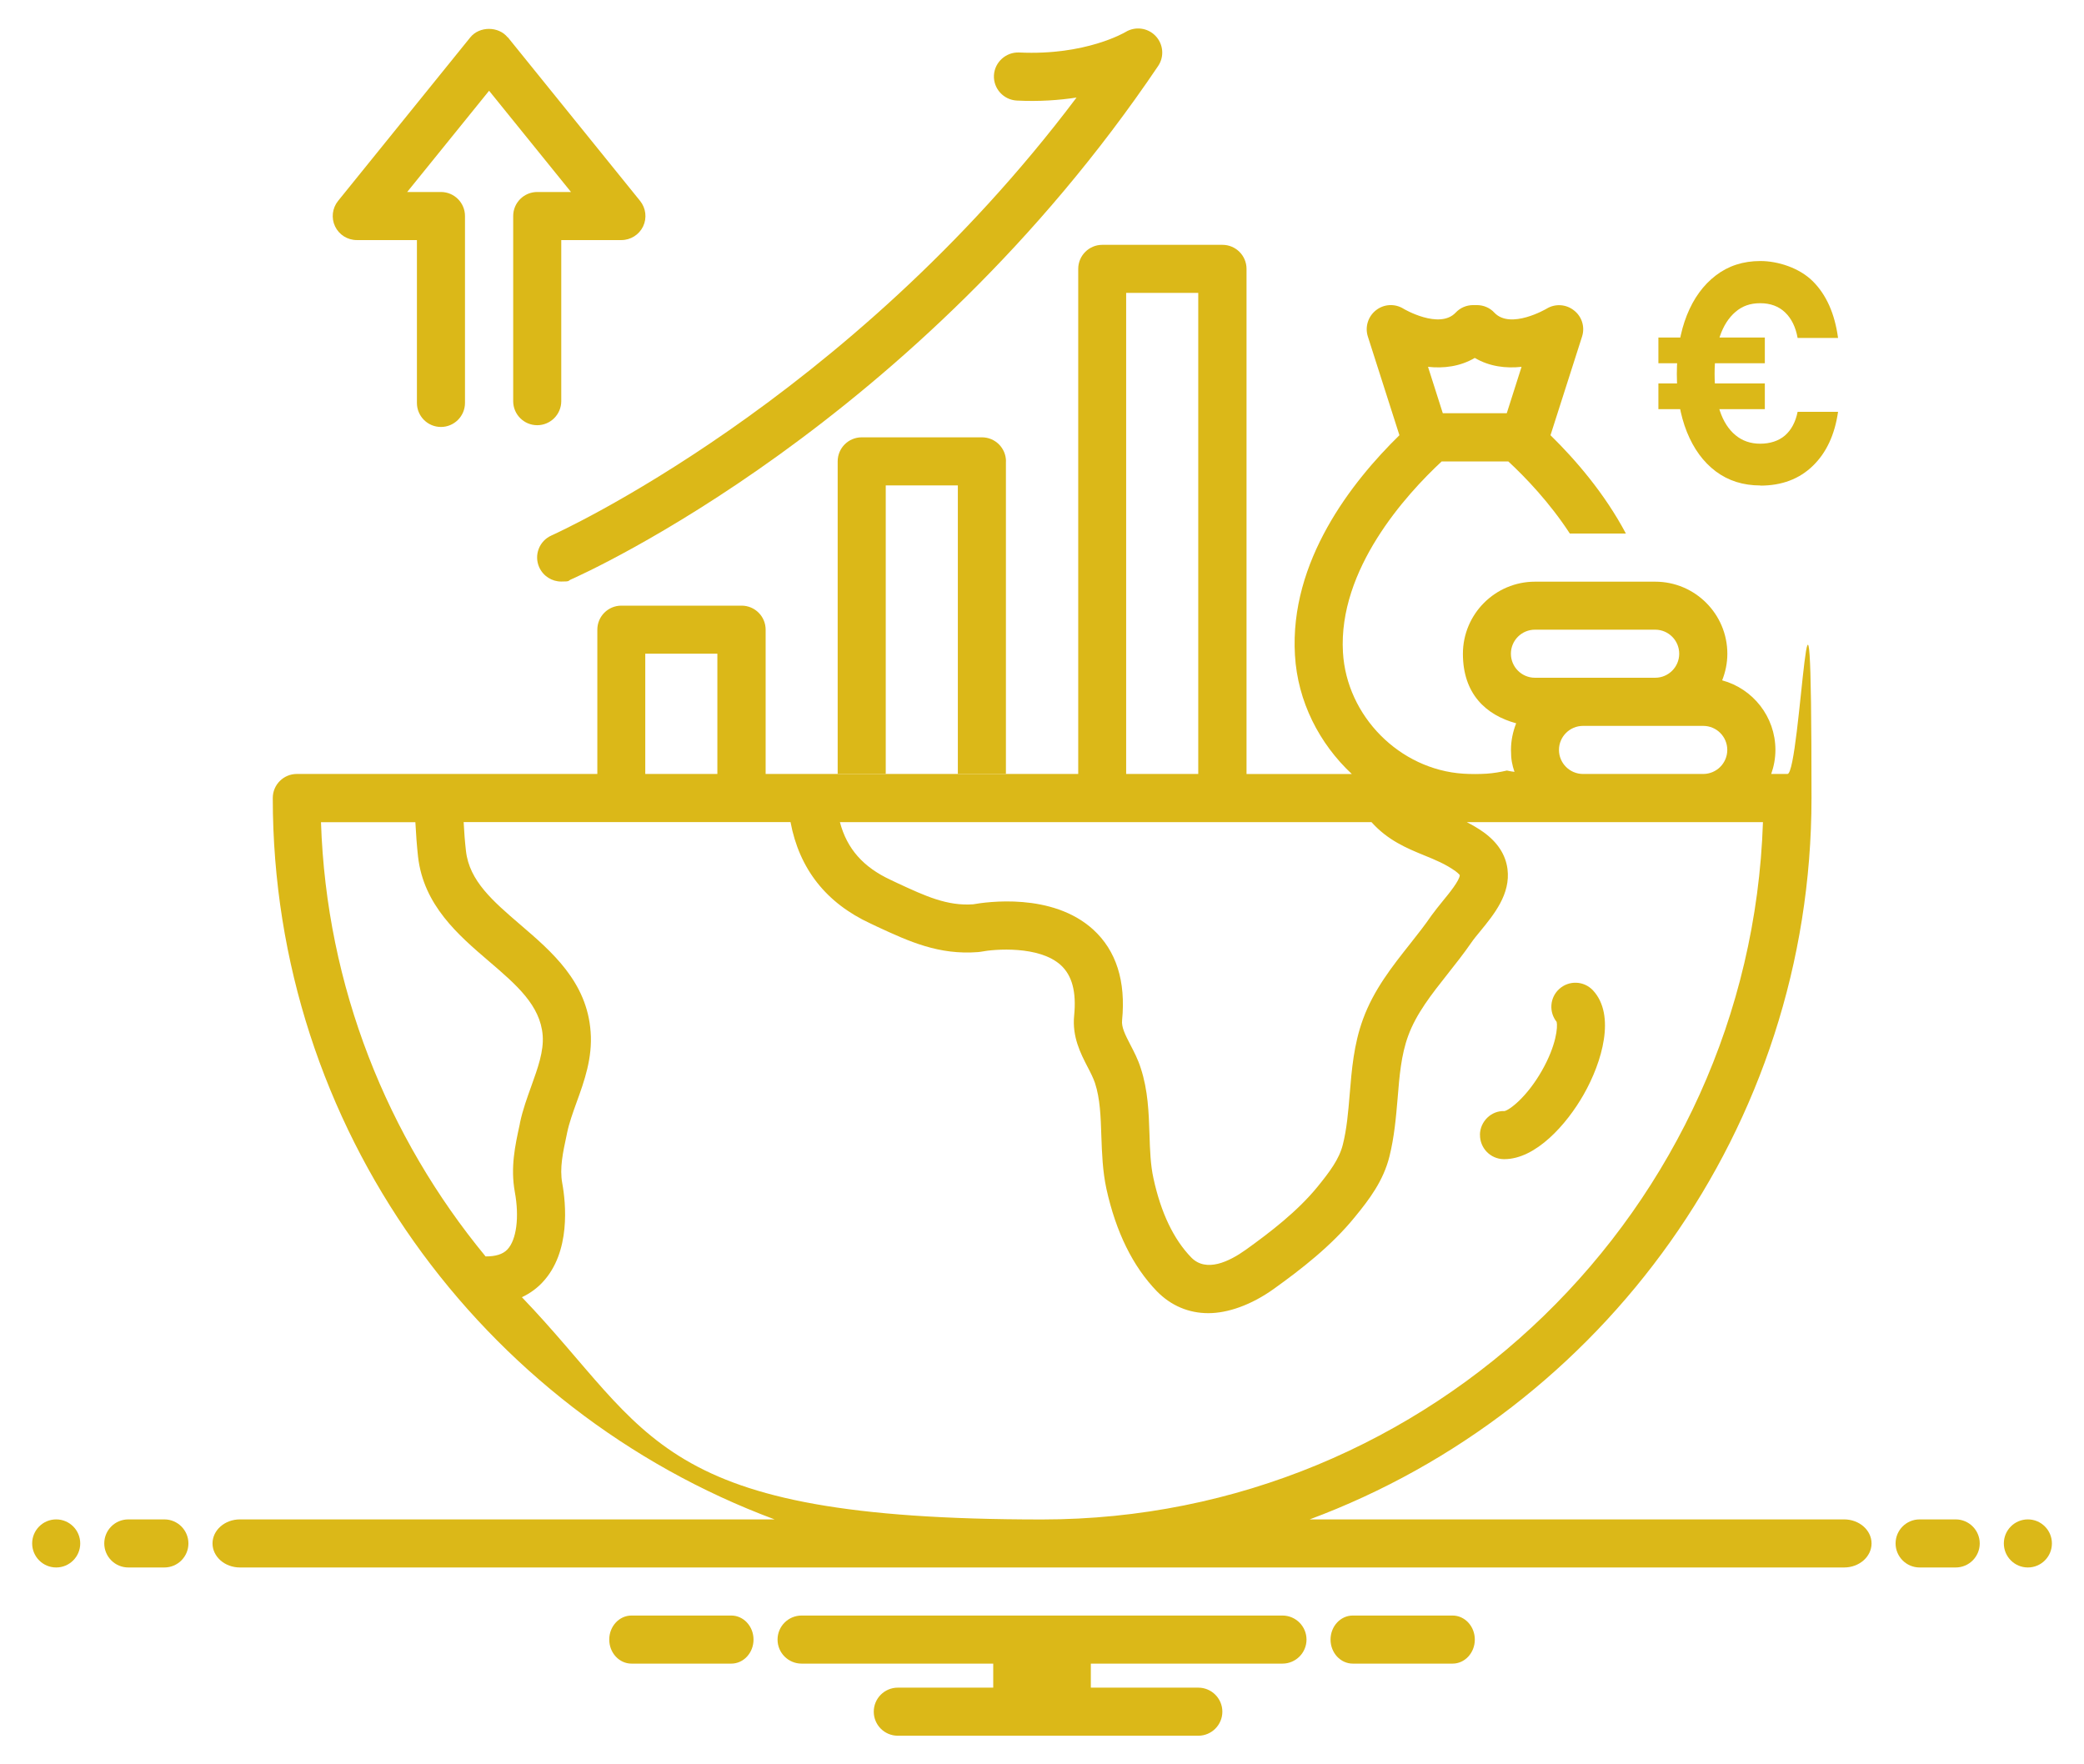
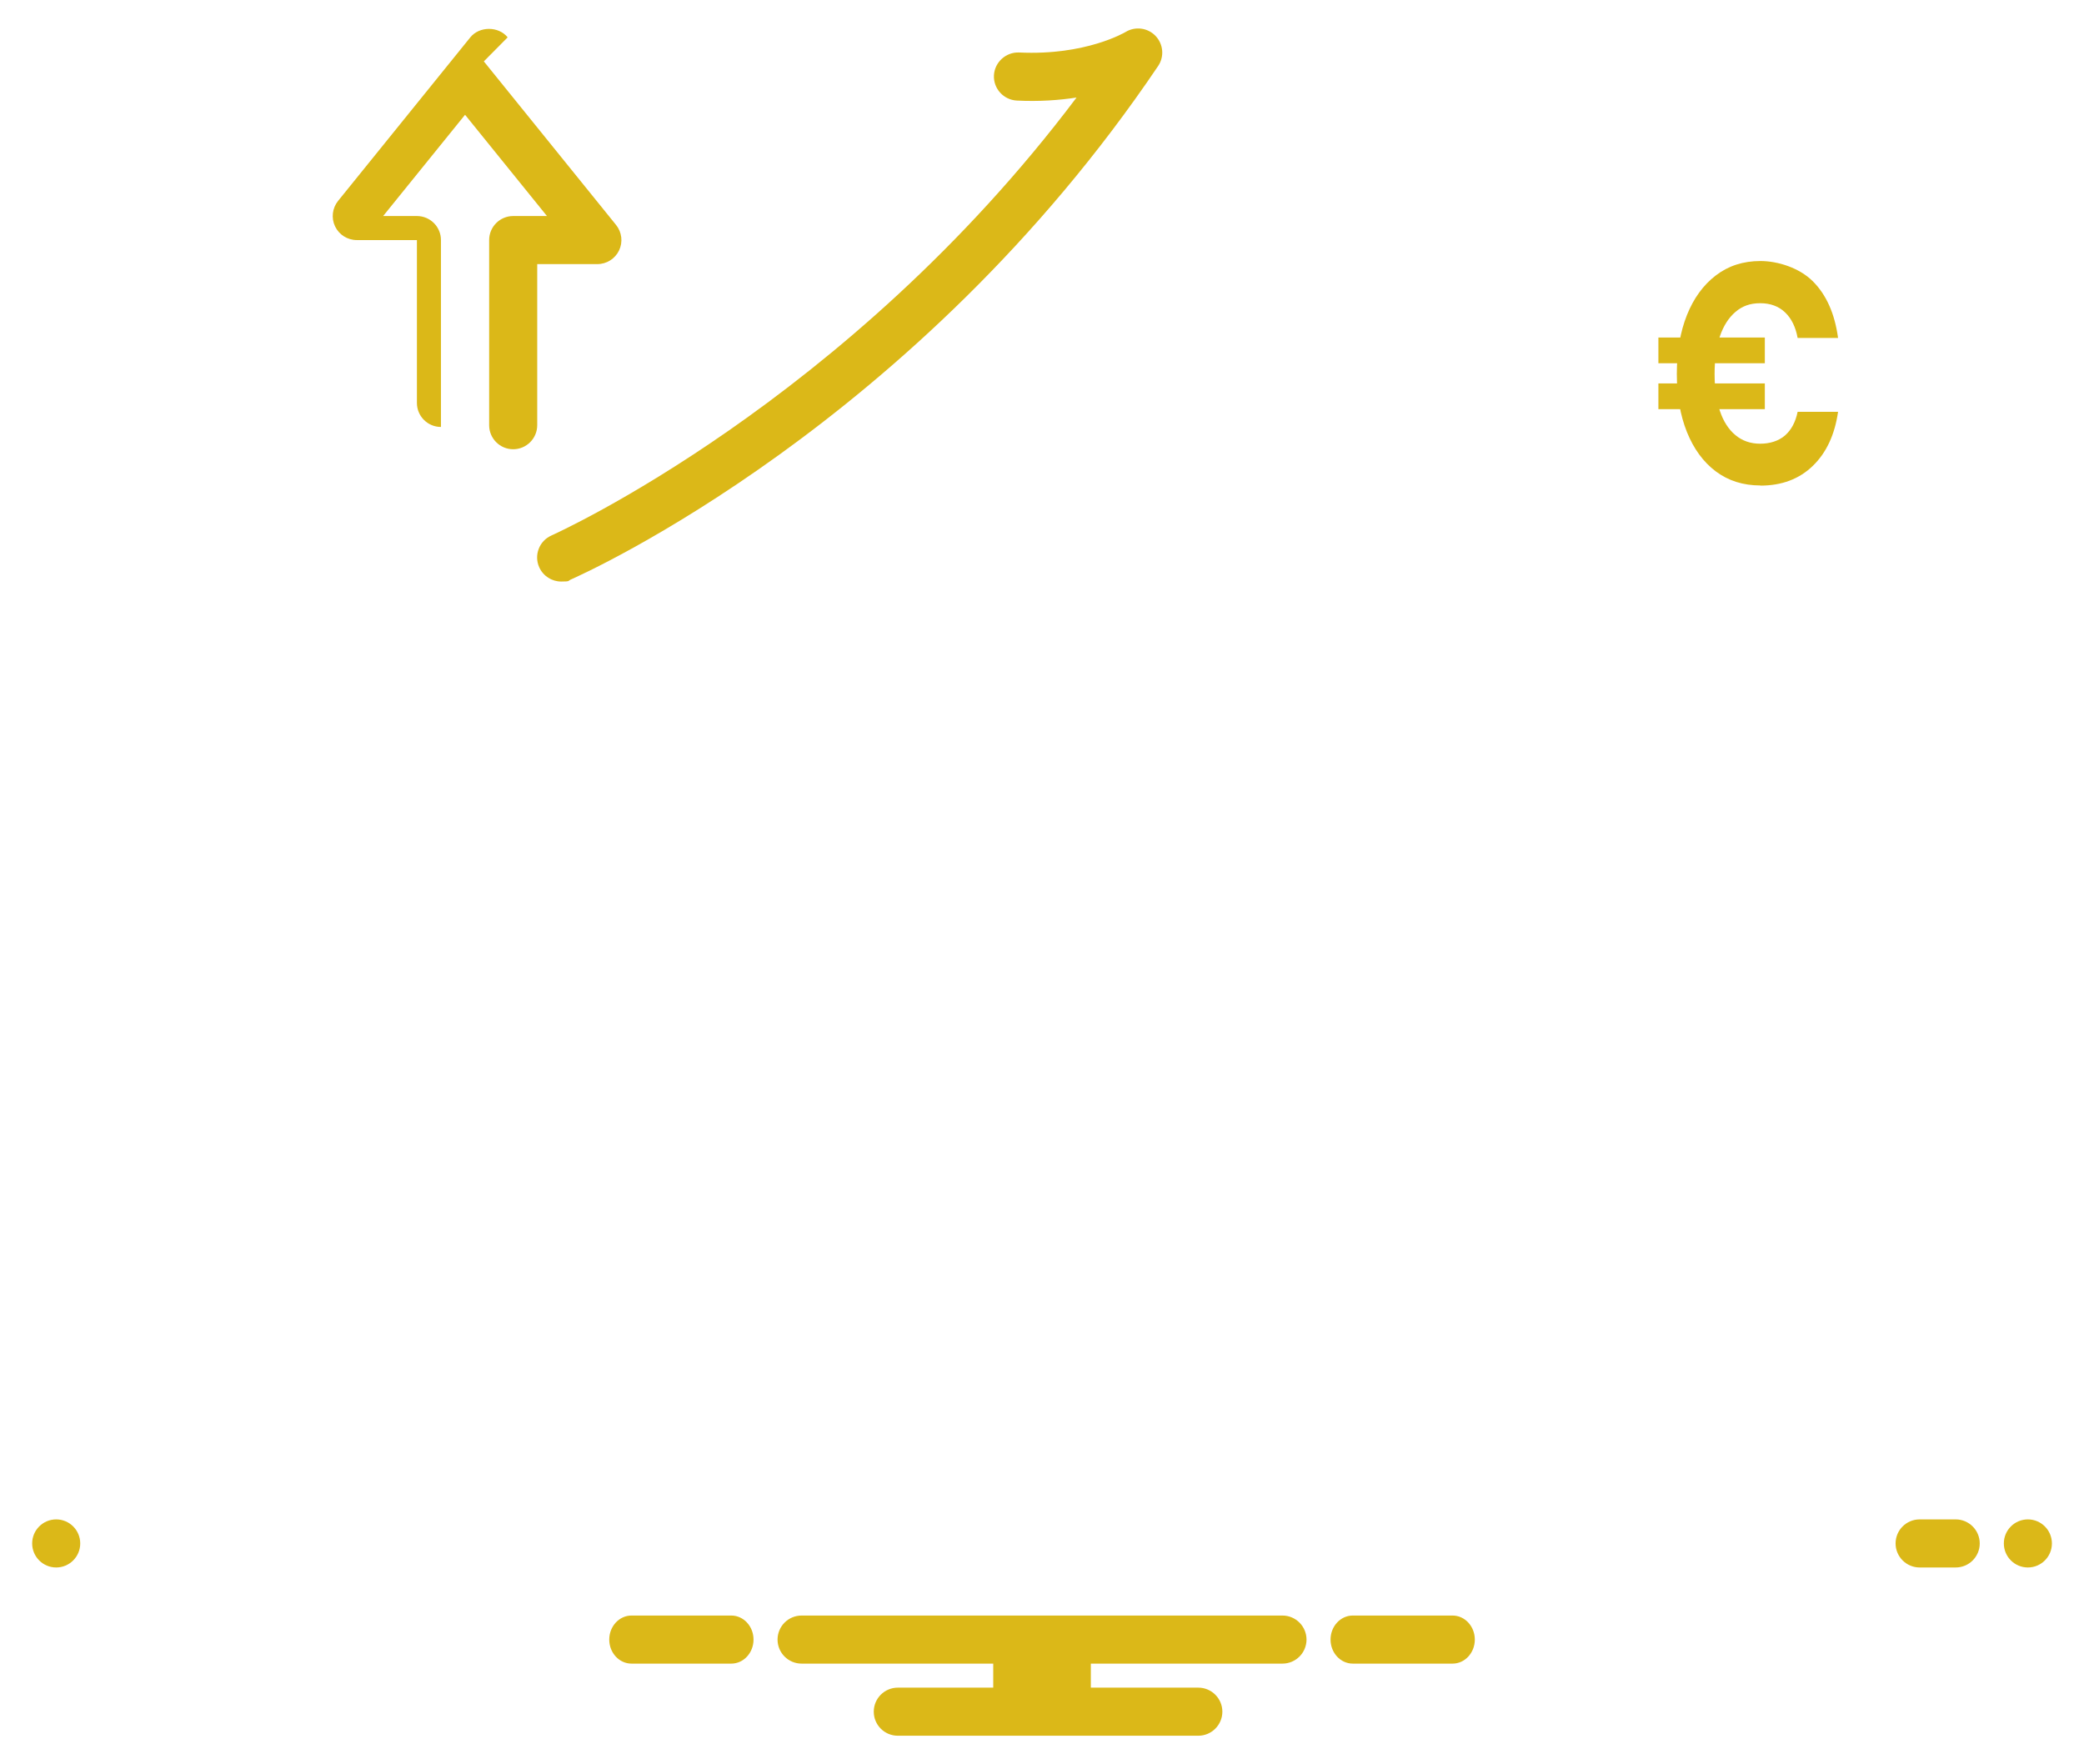
<svg xmlns="http://www.w3.org/2000/svg" id="Layer_1" version="1.1" viewBox="0 0 2974.2 2517.8">
  <defs>
    <style>
      .st0 {
        fill: #dbb818;
      }
    </style>
  </defs>
-   <path class="st0" d="M2112.2,1619.3c-.3,19,14.8,34.6,33.7,34.9.4,0,.7,0,1,0,44.9,0,89-49.5,113.3-92.3,26.5-46.6,45.8-113.4,13.3-148.5-12.9-13.9-34.6-14.7-48.5-1.8-13.3,12.3-14.6,32.8-3.4,46.7,1.7,7-.3,33.2-21.1,69.7-21.4,37.6-46.3,56.3-53.5,57.6-18.8-.8-34.6,14.8-34.9,33.7Z" />
-   <path class="st0" d="M724.5,53.3c-13-16.1-40.3-16.1-53.3,0l-188.7,233.4c-8.3,10.3-10,24.4-4.3,36.4,5.7,11.9,17.7,19.5,31,19.5h85.8v232.4c0,19,15.4,34.3,34.3,34.3s34.3-15.4,34.3-34.3v-266.7c0-19-15.4-34.3-34.3-34.3h-48.2l116.9-144.5,116.9,144.5h-48.2c-19,0-34.3,15.4-34.3,34.3v264.2c0,19,15.4,34.3,34.3,34.3s34.3-15.4,34.3-34.3v-229.9h85.8c13.2,0,25.3-7.6,31-19.5,5.7-11.9,4-26.1-4.3-36.4l-188.7-233.4Z" />
+   <path class="st0" d="M724.5,53.3c-13-16.1-40.3-16.1-53.3,0l-188.7,233.4c-8.3,10.3-10,24.4-4.3,36.4,5.7,11.9,17.7,19.5,31,19.5h85.8v232.4c0,19,15.4,34.3,34.3,34.3v-266.7c0-19-15.4-34.3-34.3-34.3h-48.2l116.9-144.5,116.9,144.5h-48.2c-19,0-34.3,15.4-34.3,34.3v264.2c0,19,15.4,34.3,34.3,34.3s34.3-15.4,34.3-34.3v-229.9h85.8c13.2,0,25.3-7.6,31-19.5,5.7-11.9,4-26.1-4.3-36.4l-188.7-233.4Z" />
  <path class="st0" d="M787,764.2c-17.3,7.6-25.2,27.9-17.5,45.2,5.7,12.8,18.2,20.5,31.4,20.5s9.3-.9,13.8-2.9c20-8.8,493-221.3,838.2-732.9,9-13.4,7.4-31.2-3.8-42.9-11.2-11.7-29.1-13.9-42.8-5.5-.6.3-56.5,33.8-151.8,29.2-18.7-.8-35,13.7-36,32.6-.9,18.9,13.7,35,32.6,36,32.1,1.6,60.7-.5,85.3-4.3-327.3,434.9-745,623.1-749.5,625Z" />
  <circle class="st0" cx="80.2" cy="2202.6" r="34.3" />
-   <path class="st0" d="M234.6,2168.3h-51.5c-19,0-34.3,15.4-34.3,34.3s15.4,34.3,34.3,34.3h51.5c19,0,34.3-15.4,34.3-34.3s-15.4-34.3-34.3-34.3Z" />
  <path class="st0" d="M2791.1,2168.3h-51.5c-19,0-34.3,15.4-34.3,34.3s15.4,34.3,34.3,34.3h51.5c19,0,34.3-15.4,34.3-34.3s-15.4-34.3-34.3-34.3Z" />
  <circle class="st0" cx="2894.1" cy="2202.6" r="34.3" />
  <path class="st0" d="M2073.1,2305.5h-142.5c-17.5,0-31.7,15.4-31.7,34.3s14.2,34.3,31.7,34.3h142.5c17.5,0,31.7-15.4,31.7-34.3s-14.2-34.3-31.7-34.3Z" />
  <path class="st0" d="M1043.7,2305.5h-142.5c-17.5,0-31.7,15.4-31.7,34.3s14.2,34.3,31.7,34.3h142.5c17.5,0,31.7-15.4,31.7-34.3s-14.2-34.3-31.7-34.3Z" />
  <path class="st0" d="M1830.3,2305.5h-686.3c-18.9,0-34.3,15.3-34.3,34.3s15.4,34.3,34.3,34.3h273.5v34.3h-136.2c-18.9,0-34.3,15.3-34.3,34.3s15.4,34.3,34.3,34.3h428.9c18.9,0,34.3-15.4,34.3-34.3s-15.4-34.3-34.3-34.3h-153.4v-34.3h273.5c18.9,0,34.3-15.4,34.3-34.3s-15.4-34.3-34.3-34.3Z" />
-   <path class="st0" d="M2631.9,2168.3h-762.8c417.8-155.4,716.2-558.3,716.2-1029.5s-15.4-34.3-34.3-34.3h-23.2c3.8-10.8,6-22.3,6-34.3,0-47.5-32.3-87.5-76-99.3,4.6-11.7,7.4-24.5,7.4-37.9,0-56.8-46.2-102.9-102.9-102.9h-171.6c-56.8,0-102.9,46.2-102.9,102.9s32.3,87.3,76,99.2c-4.6,11.8-7.4,24.5-7.4,38.1s1.7,21.4,5,31.2c-3.6-.5-7.2-1-10.8-1.9-9.4,2.2-18.9,3.8-28.8,4.5-11.2.7-22.5.7-33.6,0-90.9-6-166.3-82.2-171.6-173.1-6.9-118.4,89.6-224.8,140.9-272.5h95.1c24.4,22.6,59,58.7,87.8,102.9h80c-30.4-57.3-71.9-105.3-107.6-140.3l45.1-141c4.3-13.6-.3-28.5-11.7-37.2-11.2-8.9-26.8-9.8-38.9-2.4-.5.3-51.5,30.2-74.6,5.7-6.3-6.9-15.4-10.8-24.9-10.8h-5.5c-9.4,0-18.5,3.9-24.9,10.8-23.2,24.4-74.1-5.3-74.5-5.7-12.2-7.5-27.8-6.7-39.1,2.2-11.3,8.8-16,23.8-11.7,37.4l45.1,141c-67.9,66.4-157,179.8-149.1,313.8,3.8,66.1,34.7,126.3,81.2,169.7h-150.3V383.7c0-18.9-15.4-34.3-34.3-34.3h-171.6c-18.9,0-34.3,15.4-34.3,34.3v720.8h-446.1v-205.9c0-19-15.4-34.3-34.3-34.3h-171.6c-18.9,0-34.3,15.3-34.3,34.3v205.9h-428.9c-18.9,0-34.3,15.3-34.3,34.3,0,471.1,298.4,874,716.2,1029.5H342.4c-21.6,0-39.1,15.4-39.1,34.3s17.5,34.3,39.1,34.3h2289.5c21.6,0,39.1-15.4,39.1-34.3s-17.5-34.3-39.1-34.3ZM2104.8,510.8c21.1,12.4,44.4,15.1,66.7,12.7l-21.1,66.2h-91.3l-21.1-66.2c22.1,2.4,45.6-.3,66.7-12.7ZM2465.1,1070.2c0,18.9-15.4,34.3-34.3,34.3h-171.6c-18.9,0-34.3-15.4-34.3-34.3s15.4-34.3,34.3-34.3h171.6c18.9,0,34.3,15.3,34.3,34.3ZM2156.3,932.9c0-19,15.4-34.3,34.3-34.3h171.6c18.9,0,34.3,15.3,34.3,34.3s-15.4,34.3-34.3,34.3h-171.6c-18.9,0-34.3-15.4-34.3-34.3ZM1607.2,418h102.9v686.5h-102.9V418ZM1957.2,1173.1c23.3,26.1,50.6,37.4,75,47.4,16,6.5,31.1,12.7,45.1,22.8,4.6,3.4,6,5.5,6,5.5.2,7.2-16,27.1-23.8,36.5-6,7.4-11.8,14.6-16.5,21.1-9.3,13.6-19.7,26.8-30.7,40.7-25.4,32.1-51.8,65.4-67.1,107.4-13.2,36-16.1,72.2-19,107.4-2.1,25.2-4.1,49.2-9.8,71.7-5.3,20.9-18.9,38.8-36,59.9-28.5,35-67.6,65-102.3,89.9-23.8,17-56.6,32.9-77.9,11.2-25.2-25.9-43.4-64-54-112.9-4.3-19.4-5-40.5-5.7-62.8-1-31.1-2.1-63.1-12.5-94.7-3.9-12.4-9.6-23.3-14.6-32.9-8.1-15.6-13-25.6-12-35.3,5.5-55.9-8.4-99.5-41.3-129.5-58.5-53.2-152.7-39.3-171.2-36-37.1,2.7-68.3-11.8-107.4-29.9l-10.1-4.8c-39.3-18.2-62.6-44.4-72.7-82.5h758.7ZM920.9,932.9h102.9v171.6h-102.9v-171.6ZM741.6,1605.2c-6.5,29.7-13.2,60.6-6.9,95.6,6.7,36.2,2.4,68.5-10.5,82.2-6.5,7-17.2,10.1-31.2,10-140-169.7-227.2-384.8-234.9-619.7h134.7c.9,17.2,2.1,33.5,3.8,49.1,7.9,69.5,57.5,112,101.2,149.4,39.5,33.8,73.4,63,76.7,105.9,1.7,22.6-7,46.5-16.1,71.9-6,16.8-12.4,34.1-16.3,52.7l-.5,3.1ZM744.9,1851.2c12.7-6,22.3-13.7,29.2-21.1,40.8-43.1,33.5-113.4,28.3-141.7-3.9-21.4.9-43.4,6.3-68.6l.7-3.4c2.9-13.9,8.1-28.3,13.6-43.6,10.8-29.7,22.8-63.1,19.9-100.4-5.1-71.4-55.8-114.6-100.2-152.7-39.1-33.6-72.9-62.5-77.7-105.3-1.5-13-2.6-26.8-3.3-41.2h466.5c12.5,66.7,50.8,115.5,114.3,144.8l10.1,4.8c45,20.8,87.3,40.3,143.4,35.9,1.4-.2,2.6-.3,3.9-.5,19.7-3.9,83.2-8.8,113.9,19,16.3,14.8,22.5,38.3,19.2,71.9-3.1,30.5,9.3,54.4,19.2,73.6,4.3,8.1,8.1,15.8,10.5,22.8,7.4,22.5,8.2,48.2,9.1,75.7.9,24.4,1.7,49.6,7.2,75.2,13.6,61.8,37.7,110.8,71.9,146.2,20.4,20.9,45.8,31.4,73.6,31.4s61.4-11.7,93.5-34.7c38.3-27.5,82-61.1,115.5-102.4,21.1-25.7,40.7-51.8,49.4-86.3,7-28.1,9.4-55.9,11.7-83,2.6-31.9,5-61.9,15.1-89.4,11.5-31.6,33.3-59.2,56.4-88.4,11.2-14.2,22.8-28.8,33.5-44.3,3.4-5.1,8.1-10.6,12.9-16.5,19.4-23.7,43.6-53,38.9-89-2.7-20.4-14.1-37.9-34-52.3-8.1-5.8-16.1-10.3-24-14.4h422.6c-18.2,551.8-472.7,995.1-1028.9,995.1s-554.9-121.8-742.2-317.1Z" />
-   <path class="st0" d="M1435.6,658.4v446.1h-68.6v-411.8h-102.9v411.8h-68.6v-446.1c0-19,15.4-34.3,34.3-34.3h171.6c18.9,0,34.3,15.3,34.3,34.3Z" />
  <path class="st0" d="M2366.8,518.4v-36.7h151.9v36.7h-151.9ZM2366.8,583.9v-36.7h151.9v36.7h-151.9ZM2512.4,692.8c-24.6,0-45.8-6.7-63.7-20.1-17.8-13.4-31.5-32.1-41.2-56.2-9.6-24-14.4-51.7-14.4-83s4.8-59.8,14.4-83.8c9.6-24,23.3-42.9,41.2-56.6,17.8-13.7,39-20.6,63.7-20.6s55.4,9.6,74.7,28.8c19.3,19.2,31.4,46.2,36.1,81h-57.7c-2.8-15.6-8.8-27.8-17.9-36.5-9.1-8.7-21-13.1-35.5-13.1s-25.6,4.1-35.3,12.4c-9.7,8.3-17.1,19.8-22.2,34.7-5,14.9-7.6,32.8-7.6,53.8s2.5,38,7.6,52.9c5,14.9,12.4,26.4,22.2,34.5,9.7,8.1,21.5,12.2,35.3,12.2s26.3-3.9,35.3-11.7c9-7.8,15.1-19.1,18.1-33.8h57.7c-4.7,32.7-16.7,58.5-36.1,77.2-19.3,18.7-44.3,28.1-74.7,28.1Z" />
</svg>